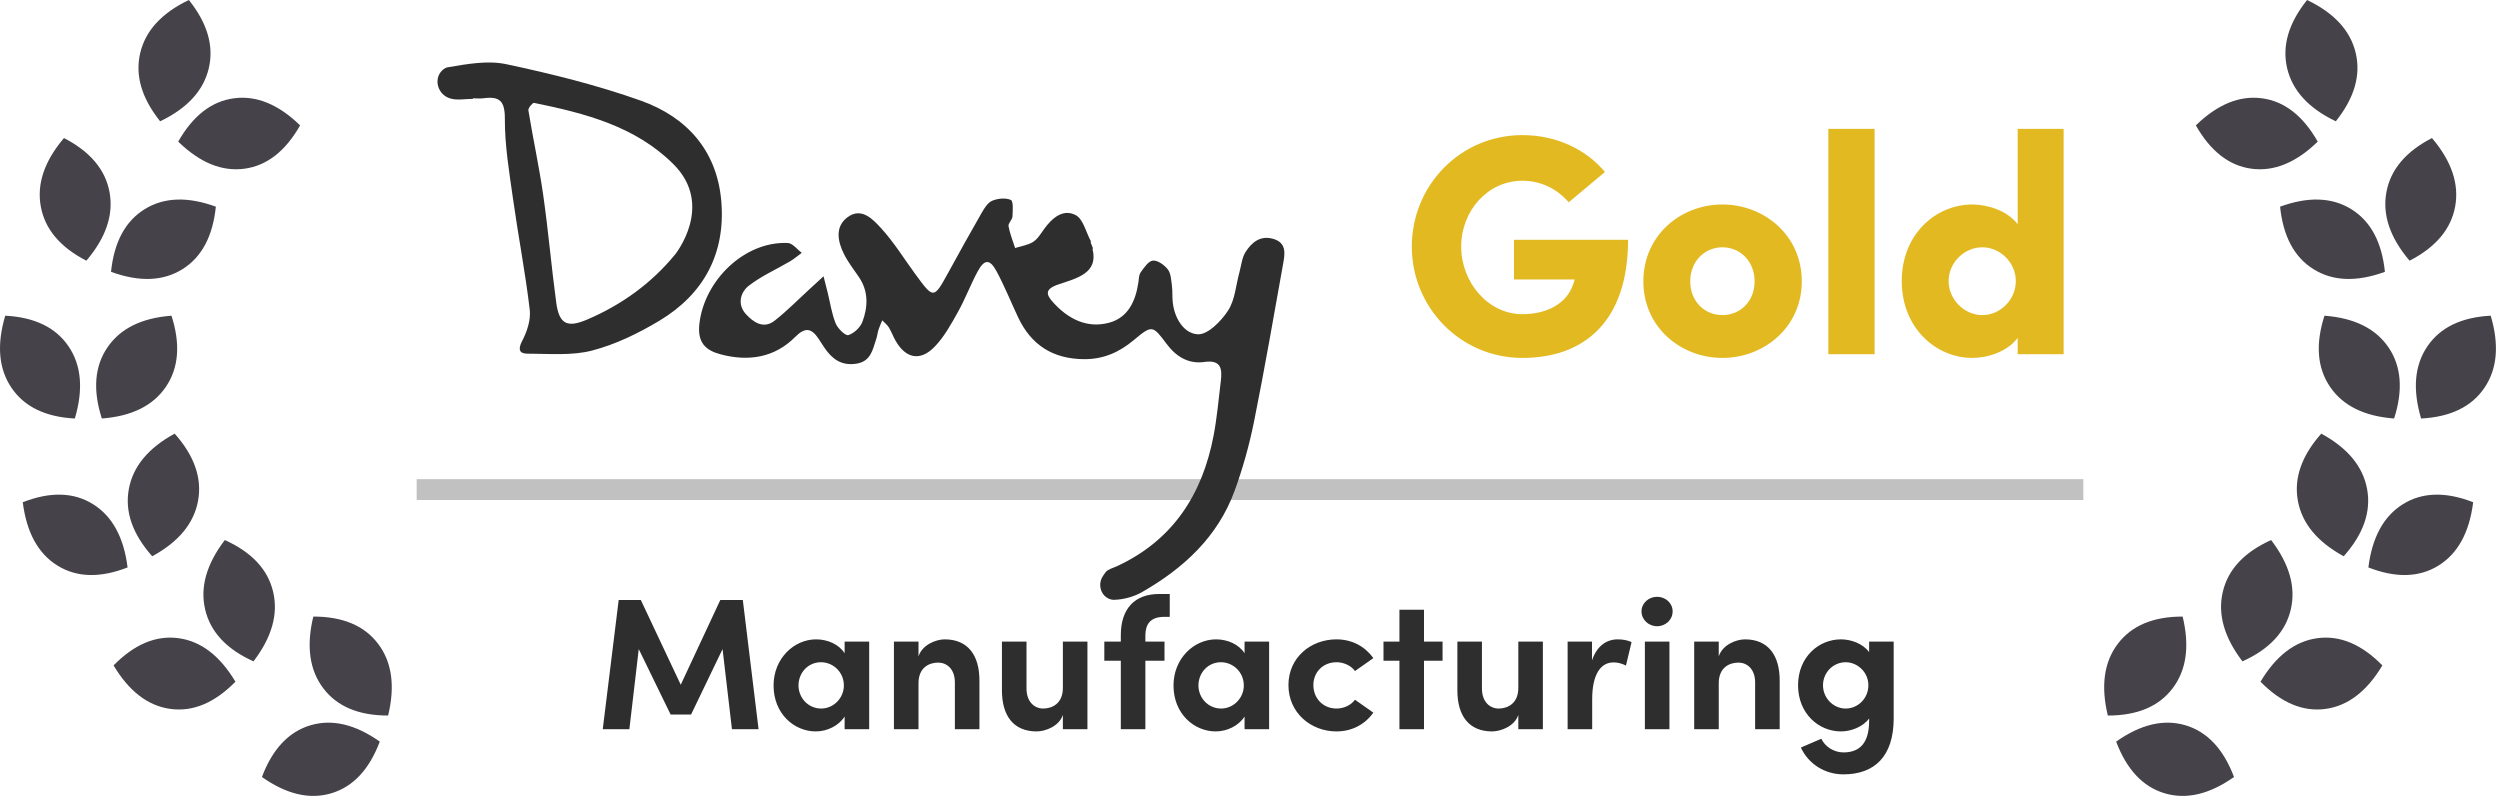
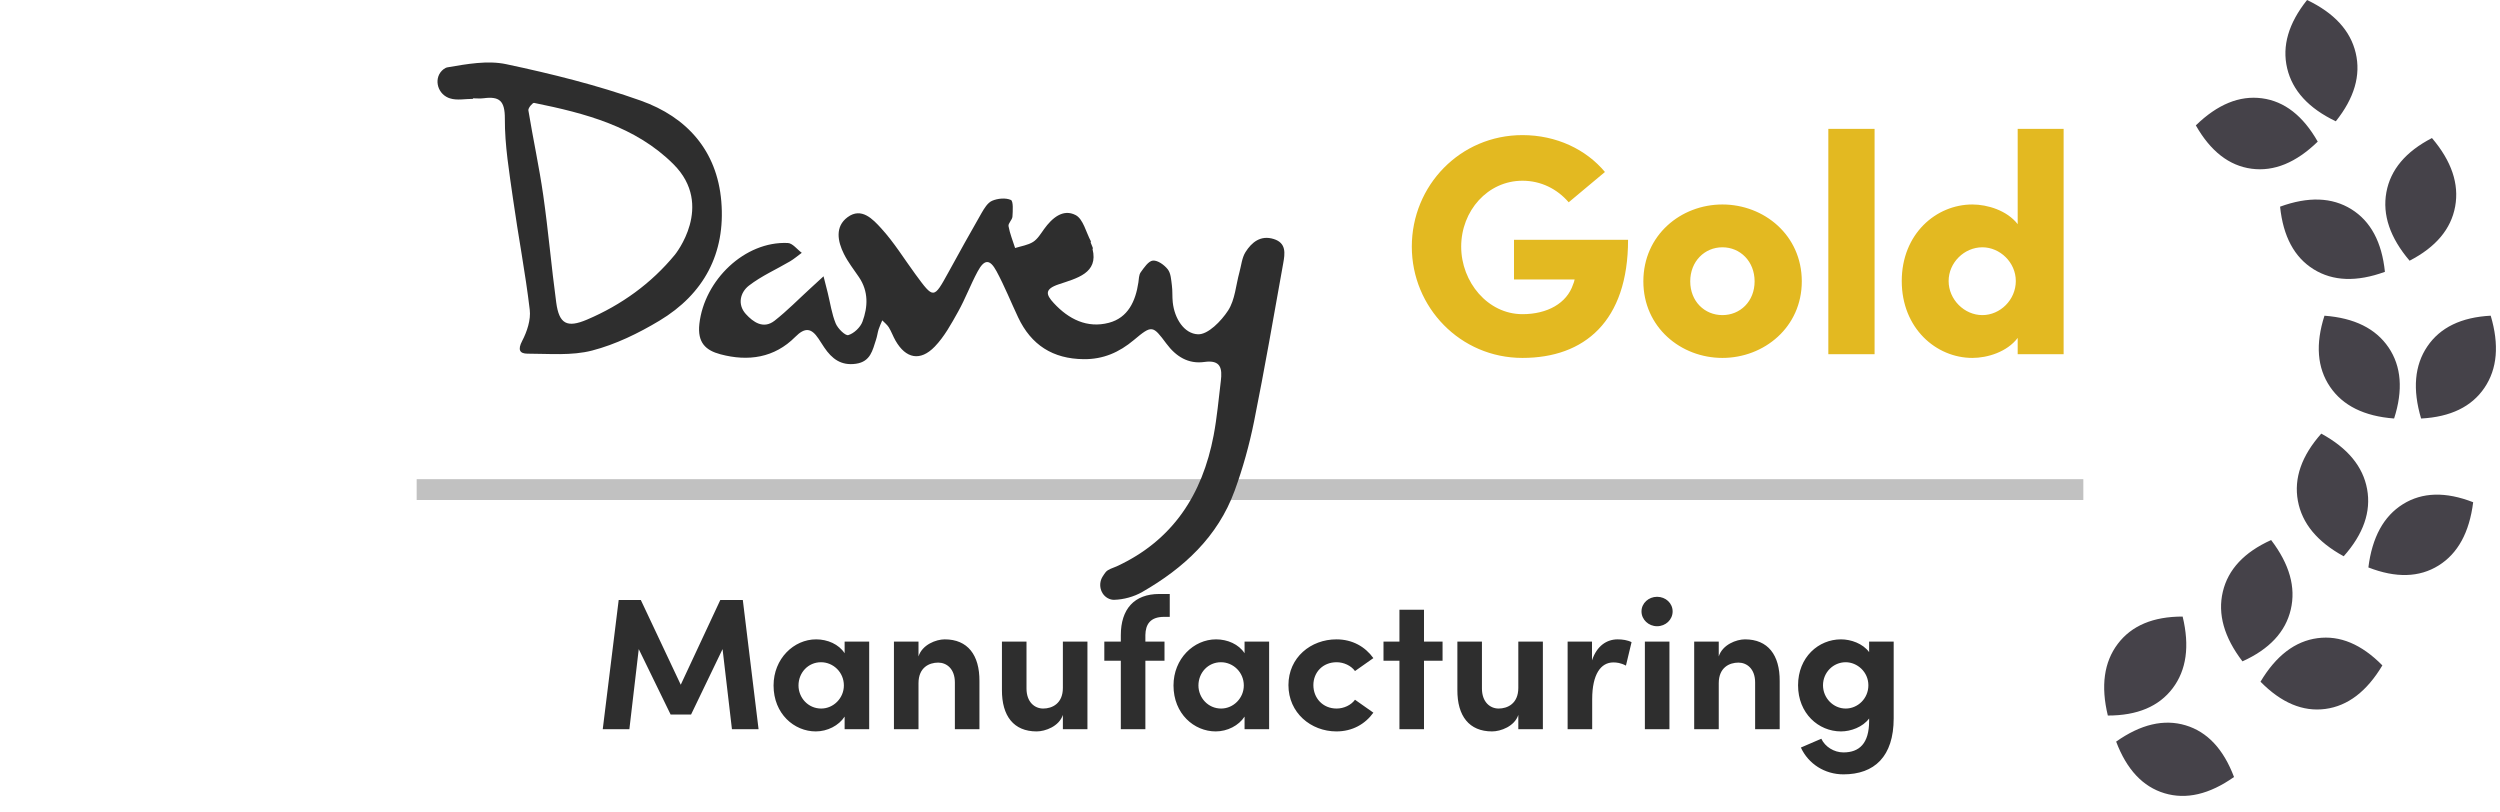
<svg xmlns="http://www.w3.org/2000/svg" width="120" height="39" viewBox="0 0 120 39">
  <g fill="none" fill-rule="evenodd">
-     <path fill="#454249" d="M3.592 20.089C2.18 20.014 1.166 19.523.551 18.614-.064 17.705-.164 16.552.251 15.153 1.664 15.228 2.678 15.719 3.293 16.628 3.908 17.536 4.008 18.69 3.592 20.089zM4.888 20.088C4.45 18.723 4.539 17.586 5.155 16.678 5.77 15.77 6.796 15.262 8.232 15.154 8.669 16.519 8.58 17.656 7.965 18.564 7.349 19.472 6.324 19.98 4.888 20.088zM4.145 12.514C2.884 11.863 2.155 10.995 1.958 9.911 1.76 8.827 2.131 7.732 3.071 6.626 4.332 7.277 5.061 8.145 5.259 9.229 5.456 10.312 5.085 11.408 4.145 12.514zM7.687 5.822C6.796 4.707 6.477 3.613 6.731 2.542 6.985 1.47 7.763.623 9.066-1.53654867e-13 9.956 1.115 10.275 2.209 10.021 3.28 9.767 4.352 8.989 5.199 7.687 5.822zM18.23 35.597C17.724 36.937 16.95 37.763 15.908 38.076 14.866 38.389 13.754 38.129 12.572 37.296 13.078 35.956 13.852 35.129 14.894 34.816 15.935 34.503 17.048 34.764 18.23 35.597zM11.301 32.722C10.301 33.738 9.263 34.173 8.186 34.029 7.109 33.885 6.197 33.188 5.451 31.939 6.451 30.924 7.489 30.488 8.566 30.632 9.643 30.777 10.555 31.473 11.301 32.722zM6.124 27.237C4.803 27.752 3.68 27.721 2.754 27.145 1.828 26.569 1.274 25.556 1.093 24.107 2.413 23.592 3.537 23.623 4.463 24.199 5.389 24.775 5.942 25.788 6.124 27.237zM5.329 13.048C5.476 11.62 6.013 10.619 6.94 10.043 7.866 9.467 9.007 9.426 10.361 9.92 10.214 11.348 9.677 12.35 8.751 12.925 7.824 13.501 6.684 13.542 5.329 13.048zM8.554 6.798C9.261 5.555 10.153 4.861 11.23 4.718 12.307 4.574 13.365 5.008 14.405 6.018 13.698 7.262 12.806 7.955 11.729 8.099 10.652 8.242 9.594 7.809 8.554 6.798zM18.63 34.346C17.215 34.347 16.177 33.91 15.516 33.035 14.855 32.16 14.696 31.014 15.039 29.595 16.453 29.594 17.491 30.031 18.152 30.906 18.813 31.781 18.972 32.927 18.63 34.346zM12.167 31.745C10.875 31.162 10.102 30.334 9.849 29.262 9.595 28.19 9.91 27.077 10.791 25.922 12.084 26.505 12.857 27.333 13.11 28.405 13.364 29.477 13.049 30.59 12.167 31.745zM7.307 26.701C6.36 25.635 5.985 24.56 6.184 23.476 6.382 22.392 7.115 21.505 8.384 20.814 9.331 21.88 9.705 22.955 9.507 24.039 9.308 25.123 8.575 26.01 7.307 26.701z" />
    <path fill="#454249" d="M15.213 20.089C14.797 18.69 14.897 17.536 15.512 16.628 16.127 15.719 17.141 15.228 18.554 15.153 18.969 16.552 18.87 17.705 18.254 18.614 17.639 19.523 16.626 20.014 15.213 20.089zM13.917 20.088C12.482 19.98 11.456 19.472 10.84 18.564 10.225 17.656 10.136 16.519 10.574 15.154 12.009 15.262 13.035 15.77 13.651 16.678 14.266 17.586 14.355 18.723 13.917 20.088zM14.66 12.514C13.72 11.408 13.349 10.312 13.546 9.229 13.744 8.145 14.473 7.277 15.734 6.626 16.674 7.732 17.045 8.827 16.848 9.911 16.65 10.995 15.921 11.863 14.66 12.514zM11.119 5.822C9.816 5.199 9.038 4.352 8.784 3.28 8.53 2.209 8.849 1.115 9.739-1.79412041e-13 11.042.623 11.82 1.47 12.074 2.542 12.328 3.613 12.009 4.707 11.119 5.822zM.575 35.597C1.758 34.764 2.87 34.503 3.911 34.816 4.953 35.129 5.727 35.956 6.233 37.296 5.051 38.129 3.939 38.389 2.897 38.076 1.855 37.763 1.081 36.937.575 35.597zM7.504 32.722C8.25 31.473 9.162 30.777 10.239 30.632 11.316 30.488 12.354 30.924 13.354 31.939 12.608 33.188 11.696 33.885 10.619 34.029 9.542 34.173 8.504 33.738 7.504 32.722zM12.682 27.237C12.863 25.788 13.416 24.775 14.343 24.199 15.269 23.623 16.392 23.592 17.712 24.107 17.531 25.556 16.977 26.569 16.051 27.145 15.125 27.721 14.002 27.752 12.682 27.237zM13.476 13.048C12.121 13.542 10.981 13.501 10.054 12.925 9.128 12.35 8.591 11.348 8.444 9.92 9.799 9.426 10.939 9.467 11.866 10.043 12.792 10.619 13.329 11.62 13.476 13.048zM10.251 6.798C9.211 7.809 8.153 8.242 7.076 8.099 5.999 7.955 5.107 7.262 4.4 6.018 5.44 5.008 6.498 4.574 7.575 4.718 8.652 4.861 9.544 5.555 10.251 6.798zM.176 34.346C-.167 32.927-.008 31.781.653 30.906 1.314 30.031 2.352 29.594 3.767 29.595 4.109 31.014 3.95 32.16 3.289 33.035 2.628 33.91 1.59 34.347.176 34.346zM6.638 31.745C5.756 30.59 5.442 29.477 5.695 28.405 5.948 27.333 6.721 26.505 8.014 25.922 8.895 27.077 9.21 28.19 8.956 29.262 8.703 30.334 7.93 31.162 6.638 31.745zM11.498 26.701C10.23 26.01 9.497 25.123 9.298 24.039 9.1 22.955 9.475 21.88 10.421 20.814 11.69 21.505 12.423 22.392 12.621 23.476 12.82 24.56 12.445 25.635 11.498 26.701z" transform="translate(101)" />
    <path fill="#E3B921" fill-rule="nonzero" d="M73.077,17.18 C76.047,17.18 78.147,15.425 78.147,11.51 L72.672,11.51 L72.672,13.415 L75.582,13.415 C75.567,13.505 75.537,13.58 75.507,13.655 C75.207,14.555 74.277,15.08 73.077,15.08 C71.412,15.08 70.137,13.535 70.137,11.84 C70.137,10.115 71.412,8.675 73.077,8.675 C73.962,8.675 74.742,9.065 75.297,9.71 L77.037,8.255 C76.137,7.175 74.712,6.485 73.077,6.485 C70.092,6.485 67.767,8.9 67.767,11.84 C67.767,14.75 70.092,17.18 73.077,17.18 Z M82.676,17.18 C84.671,17.18 86.486,15.71 86.486,13.505 C86.486,11.285 84.671,9.815 82.676,9.815 C80.681,9.815 78.881,11.285 78.881,13.505 C78.881,15.71 80.681,17.18 82.676,17.18 Z M82.676,15.125 C81.821,15.125 81.131,14.465 81.131,13.505 C81.131,12.545 81.821,11.87 82.676,11.87 C83.531,11.87 84.221,12.545 84.221,13.505 C84.221,14.465 83.531,15.125 82.676,15.125 Z M89.98,17 L89.98,6.185 L87.76,6.185 L87.76,17 L89.98,17 Z M94.674,17.18 C95.394,17.18 96.339,16.895 96.849,16.22 L96.849,17 L99.054,17 L99.054,6.185 L96.849,6.185 L96.849,10.76 C96.339,10.1 95.394,9.815 94.674,9.815 C92.934,9.815 91.284,11.225 91.284,13.49 C91.284,15.755 92.934,17.18 94.674,17.18 Z M95.154,15.125 C94.284,15.125 93.534,14.375 93.534,13.49 C93.534,12.605 94.284,11.87 95.154,11.87 C95.994,11.87 96.759,12.59 96.759,13.49 C96.759,14.39 96.009,15.125 95.154,15.125 Z" />
    <rect width="80" height="1" x="20" y="23" fill="#C1C1C1" />
    <path fill="#2E2E2E" fill-rule="nonzero" d="M30.21,35 L30.66,31.157 L32.19,34.298 L33.171,34.298 L34.683,31.157 L35.133,35 L36.411,35 L35.655,28.799 L34.575,28.799 L32.676,32.867 L30.759,28.799 L29.697,28.799 L28.932,35 L30.21,35 Z M39.156,35.108 C39.714,35.108 40.263,34.829 40.542,34.397 L40.542,35 L41.721,35 L41.721,30.797 L40.542,30.797 L40.542,31.355 C40.263,30.923 39.723,30.689 39.174,30.689 C38.103,30.689 37.131,31.616 37.131,32.903 C37.131,34.262 38.121,35.108 39.156,35.108 Z M39.417,34.01 C38.787,34.01 38.328,33.488 38.328,32.903 C38.328,32.291 38.787,31.787 39.408,31.787 C39.993,31.787 40.506,32.264 40.506,32.903 C40.506,33.506 40.011,34.01 39.417,34.01 Z M44.088,35 L44.088,32.795 C44.088,32.03 44.61,31.805 45.033,31.805 C45.438,31.805 45.834,32.102 45.834,32.759 L45.834,35 L47.013,35 L47.013,32.696 C47.022,31.436 46.446,30.689 45.348,30.689 C44.934,30.689 44.268,30.941 44.088,31.508 L44.088,30.797 L42.909,30.797 L42.909,35 L44.088,35 Z M49.758,35.108 C50.172,35.108 50.838,34.865 51.018,34.316 L51.018,35 L52.197,35 L52.197,30.797 L51.018,30.797 L51.018,33.02 C51.018,33.776 50.496,34.01 50.073,34.01 C49.668,34.01 49.272,33.704 49.272,33.047 L49.272,30.797 L48.093,30.797 L48.093,33.11 C48.084,34.37 48.66,35.108 49.758,35.108 Z M54.978,35 L54.978,31.715 L55.896,31.715 L55.896,30.797 L54.978,30.797 L54.978,30.482 C54.987,29.978 55.203,29.609 55.878,29.609 L56.148,29.609 L56.148,28.511 L55.644,28.511 C54.447,28.511 53.799,29.231 53.799,30.491 L53.799,30.797 L53.007,30.797 L53.007,31.715 L53.799,31.715 L53.799,35 L54.978,35 Z M58.353,35.108 C58.911,35.108 59.46,34.829 59.739,34.397 L59.739,35 L60.918,35 L60.918,30.797 L59.739,30.797 L59.739,31.355 C59.46,30.923 58.92,30.689 58.371,30.689 C57.3,30.689 56.328,31.616 56.328,32.903 C56.328,34.262 57.318,35.108 58.353,35.108 Z M58.614,34.01 C57.984,34.01 57.525,33.488 57.525,32.903 C57.525,32.291 57.984,31.787 58.605,31.787 C59.19,31.787 59.703,32.264 59.703,32.903 C59.703,33.506 59.208,34.01 58.614,34.01 Z M64.149,35.108 C64.914,35.108 65.526,34.757 65.922,34.208 L65.04,33.587 C64.851,33.848 64.5,34.01 64.158,34.01 C63.492,34.01 63.042,33.506 63.042,32.885 C63.042,32.273 63.492,31.787 64.158,31.787 C64.5,31.787 64.851,31.949 65.04,32.21 L65.922,31.589 C65.526,31.04 64.914,30.689 64.149,30.689 C62.925,30.689 61.845,31.553 61.845,32.885 C61.845,34.217 62.925,35.108 64.149,35.108 Z M68.352,35 L68.352,31.715 L69.243,31.715 L69.243,30.797 L68.352,30.797 L68.352,29.267 L67.173,29.267 L67.173,30.797 L66.408,30.797 L66.408,31.715 L67.173,31.715 L67.173,35 L68.352,35 Z M71.619,35.108 C72.033,35.108 72.699,34.865 72.879,34.316 L72.879,35 L74.058,35 L74.058,30.797 L72.879,30.797 L72.879,33.02 C72.879,33.776 72.357,34.01 71.934,34.01 C71.529,34.01 71.133,33.704 71.133,33.047 L71.133,30.797 L69.954,30.797 L69.954,33.11 C69.945,34.37 70.521,35.108 71.619,35.108 Z M76.425,35 L76.425,33.56 C76.425,32.363 76.839,31.796 77.442,31.796 C77.586,31.796 77.793,31.814 78.045,31.949 L78.315,30.824 C78.126,30.725 77.874,30.689 77.649,30.689 C77.127,30.689 76.65,30.995 76.416,31.697 L76.416,30.797 L75.246,30.797 L75.246,35 L76.425,35 Z M79.539,30.059 C79.953,30.059 80.286,29.744 80.286,29.348 C80.286,28.952 79.953,28.646 79.539,28.646 C79.134,28.646 78.792,28.952 78.792,29.348 C78.792,29.744 79.134,30.059 79.539,30.059 Z M80.133,35 L80.133,30.797 L78.954,30.797 L78.954,35 L80.133,35 Z M82.5,35 L82.5,32.795 C82.5,32.03 83.022,31.805 83.445,31.805 C83.85,31.805 84.246,32.102 84.246,32.759 L84.246,35 L85.425,35 L85.425,32.696 C85.434,31.436 84.858,30.689 83.76,30.689 C83.346,30.689 82.68,30.941 82.5,31.508 L82.5,30.797 L81.321,30.797 L81.321,35 L82.5,35 Z M88.485,37.169 C89.97,37.169 90.897,36.314 90.897,34.478 L90.897,30.797 L89.718,30.797 L89.718,31.301 C89.412,30.887 88.845,30.689 88.368,30.689 C87.288,30.689 86.307,31.544 86.307,32.894 C86.307,34.244 87.288,35.108 88.368,35.108 C88.836,35.108 89.412,34.901 89.718,34.487 L89.718,34.604 C89.718,35.693 89.241,36.116 88.485,36.116 C88.035,36.116 87.603,35.846 87.423,35.459 L86.442,35.882 C86.802,36.665 87.585,37.169 88.485,37.169 Z M88.593,34.01 C87.999,34.01 87.504,33.506 87.504,32.894 C87.504,32.273 87.999,31.787 88.593,31.787 C89.142,31.787 89.682,32.246 89.682,32.894 C89.682,33.533 89.169,34.01 88.593,34.01 Z" />
    <path fill="#2E2E2E" d="M31.441 8.951C31.735 10.115 30.684 10.355 29.816 10.648 29.126 10.88 29.204 11.14 29.581 11.548 30.296 12.323 31.185 12.768 32.226 12.494 33.146 12.252 33.508 11.456 33.642 10.561 33.667 10.393 33.664 10.195 33.754 10.07 33.916 9.846 34.127 9.527 34.34 9.508 34.571 9.488 34.89 9.719 35.054 9.93 35.203 10.122 35.215 10.432 35.25 10.695 35.287 10.964 35.263 11.239 35.292 11.509 35.374 12.284 35.834 13.019 36.503 13.046 36.982 13.066 37.62 12.411 37.95 11.903 38.283 11.389 38.322 10.686 38.493 10.066 38.583 9.74 38.611 9.374 38.785 9.099 39.082 8.629 39.508 8.279 40.133 8.471 40.758 8.663 40.678 9.172 40.594 9.641 40.14 12.174 39.702 14.712 39.194 17.235 38.967 18.359 38.656 19.477 38.263 20.554 37.456 22.766 35.818 24.273 33.826 25.416 33.429 25.644 32.932 25.78 32.476 25.791 32.426 25.793 32.376 25.786 32.325 25.773 31.861 25.651 31.671 25.089 31.922 24.681 31.968 24.606 32.017 24.534 32.07 24.466 32.184 24.321 32.419 24.268 32.604 24.183 35.299 22.936 36.715 20.735 37.254 17.901 37.418 17.036 37.494 16.153 37.601 15.277 37.671 14.696 37.605 14.261 36.813 14.374 36.038 14.484 35.448 14.114 34.987 13.494 34.331 12.614 34.296 12.592 33.427 13.32 32.717 13.915 31.957 14.249 31.019 14.24 29.536 14.226 28.497 13.561 27.87 12.232 27.523 11.496 27.22 10.737 26.834 10.021 26.512 9.422 26.247 9.434 25.924 10.036 25.587 10.663 25.337 11.338 24.99 11.959 24.662 12.546 24.328 13.16 23.868 13.637 23.171 14.359 22.477 14.212 21.984 13.349 21.866 13.143 21.787 12.914 21.663 12.713 21.584 12.585 21.455 12.488 21.349 12.377 21.29 12.52 21.221 12.66 21.174 12.807 21.123 12.968 21.105 13.14 21.051 13.3 20.882 13.81 20.79 14.358 20.087 14.46 19.368 14.564 18.928 14.217 18.564 13.678 18.469 13.538 18.381 13.392 18.286 13.252 17.949 12.751 17.648 12.692 17.172 13.171 16.171 14.179 14.914 14.361 13.583 14.006 12.871 13.817 12.468 13.446 12.57 12.544 12.809 10.44 14.753 8.569 16.816 8.664 17.046 8.675 17.262 8.971 17.485 9.135 17.298 9.272 17.122 9.426 16.924 9.543 16.264 9.932 15.549 10.245 14.948 10.71 14.528 11.035 14.387 11.618 14.799 12.072 15.151 12.46 15.646 12.815 16.184 12.391 16.787 11.917 17.327 11.364 17.894 10.846 18.106 10.651 18.318 10.457 18.53 10.262 18.598 10.529 18.667 10.796 18.733 11.063 18.854 11.553 18.924 12.063 19.113 12.524 19.213 12.769 19.578 13.127 19.719 13.085 19.991 13.004 20.296 12.715 20.398 12.442 20.664 11.725 20.693 10.983 20.229 10.301 19.981 9.936 19.705 9.583 19.509 9.191 19.204 8.581 19.074 7.878 19.681 7.427 20.352 6.926 20.904 7.529 21.298 7.96 21.914 8.632 22.397 9.425 22.94 10.164 23.818 11.36 23.816 11.358 24.522 10.076 25.045 9.125 25.569 8.173 26.111 7.232 26.242 7.005 26.406 6.73 26.623 6.637 26.891 6.523 27.272 6.486 27.522 6.598 27.645 6.653 27.615 7.119 27.598 7.396 27.589 7.554 27.384 7.719 27.409 7.855 27.473 8.213 27.614 8.556 27.725 8.905 28.016 8.813 28.338 8.769 28.588 8.612 28.806 8.474 28.957 8.217 29.115 7.997 29.496 7.468 30.023 7.008 30.63 7.324 30.997 7.515 31.13 8.155 31.368 8.593 31.293 8.622 31.517 8.921 31.441 8.951M11.328 4.884C9.506 3.063 7.079 2.435 4.635 1.939 4.566 1.925 4.344 2.188 4.362 2.295 4.585 3.657 4.881 5.009 5.076 6.375 5.321 8.085 5.467 9.809 5.699 11.522 5.838 12.55 6.216 12.751 7.178 12.341 8.828 11.638 10.264 10.604 11.397 9.225 11.397 9.225 13.315 6.87 11.328 4.884L11.328 4.884zM1.705 1.745C1.332 1.745.93 1.831.594 1.72.568 1.712.542 1.703.517 1.692-.046 1.454-.192.69.294.32.355.274.418.242.484.231 1.409.073 2.407-.109 3.3.081 5.479.544 7.66 1.085 9.756 1.83 11.963 2.615 13.421 4.227 13.623 6.669 13.83 9.165 12.785 11.113 10.655 12.392 9.648 12.997 8.55 13.533 7.422 13.826 6.441 14.081 5.36 13.977 4.323 13.976 3.946 13.976 3.841 13.791 4.063 13.367 4.297 12.921 4.485 12.353 4.428 11.87 4.217 10.085 3.873 8.315 3.623 6.533 3.444 5.26 3.226 3.976 3.233 2.697 3.237 1.837 2.974 1.616 2.214 1.716 2.047 1.738 1.874 1.719 1.705 1.719L1.705 1.745z" transform="translate(21 3)" />
  </g>
</svg>